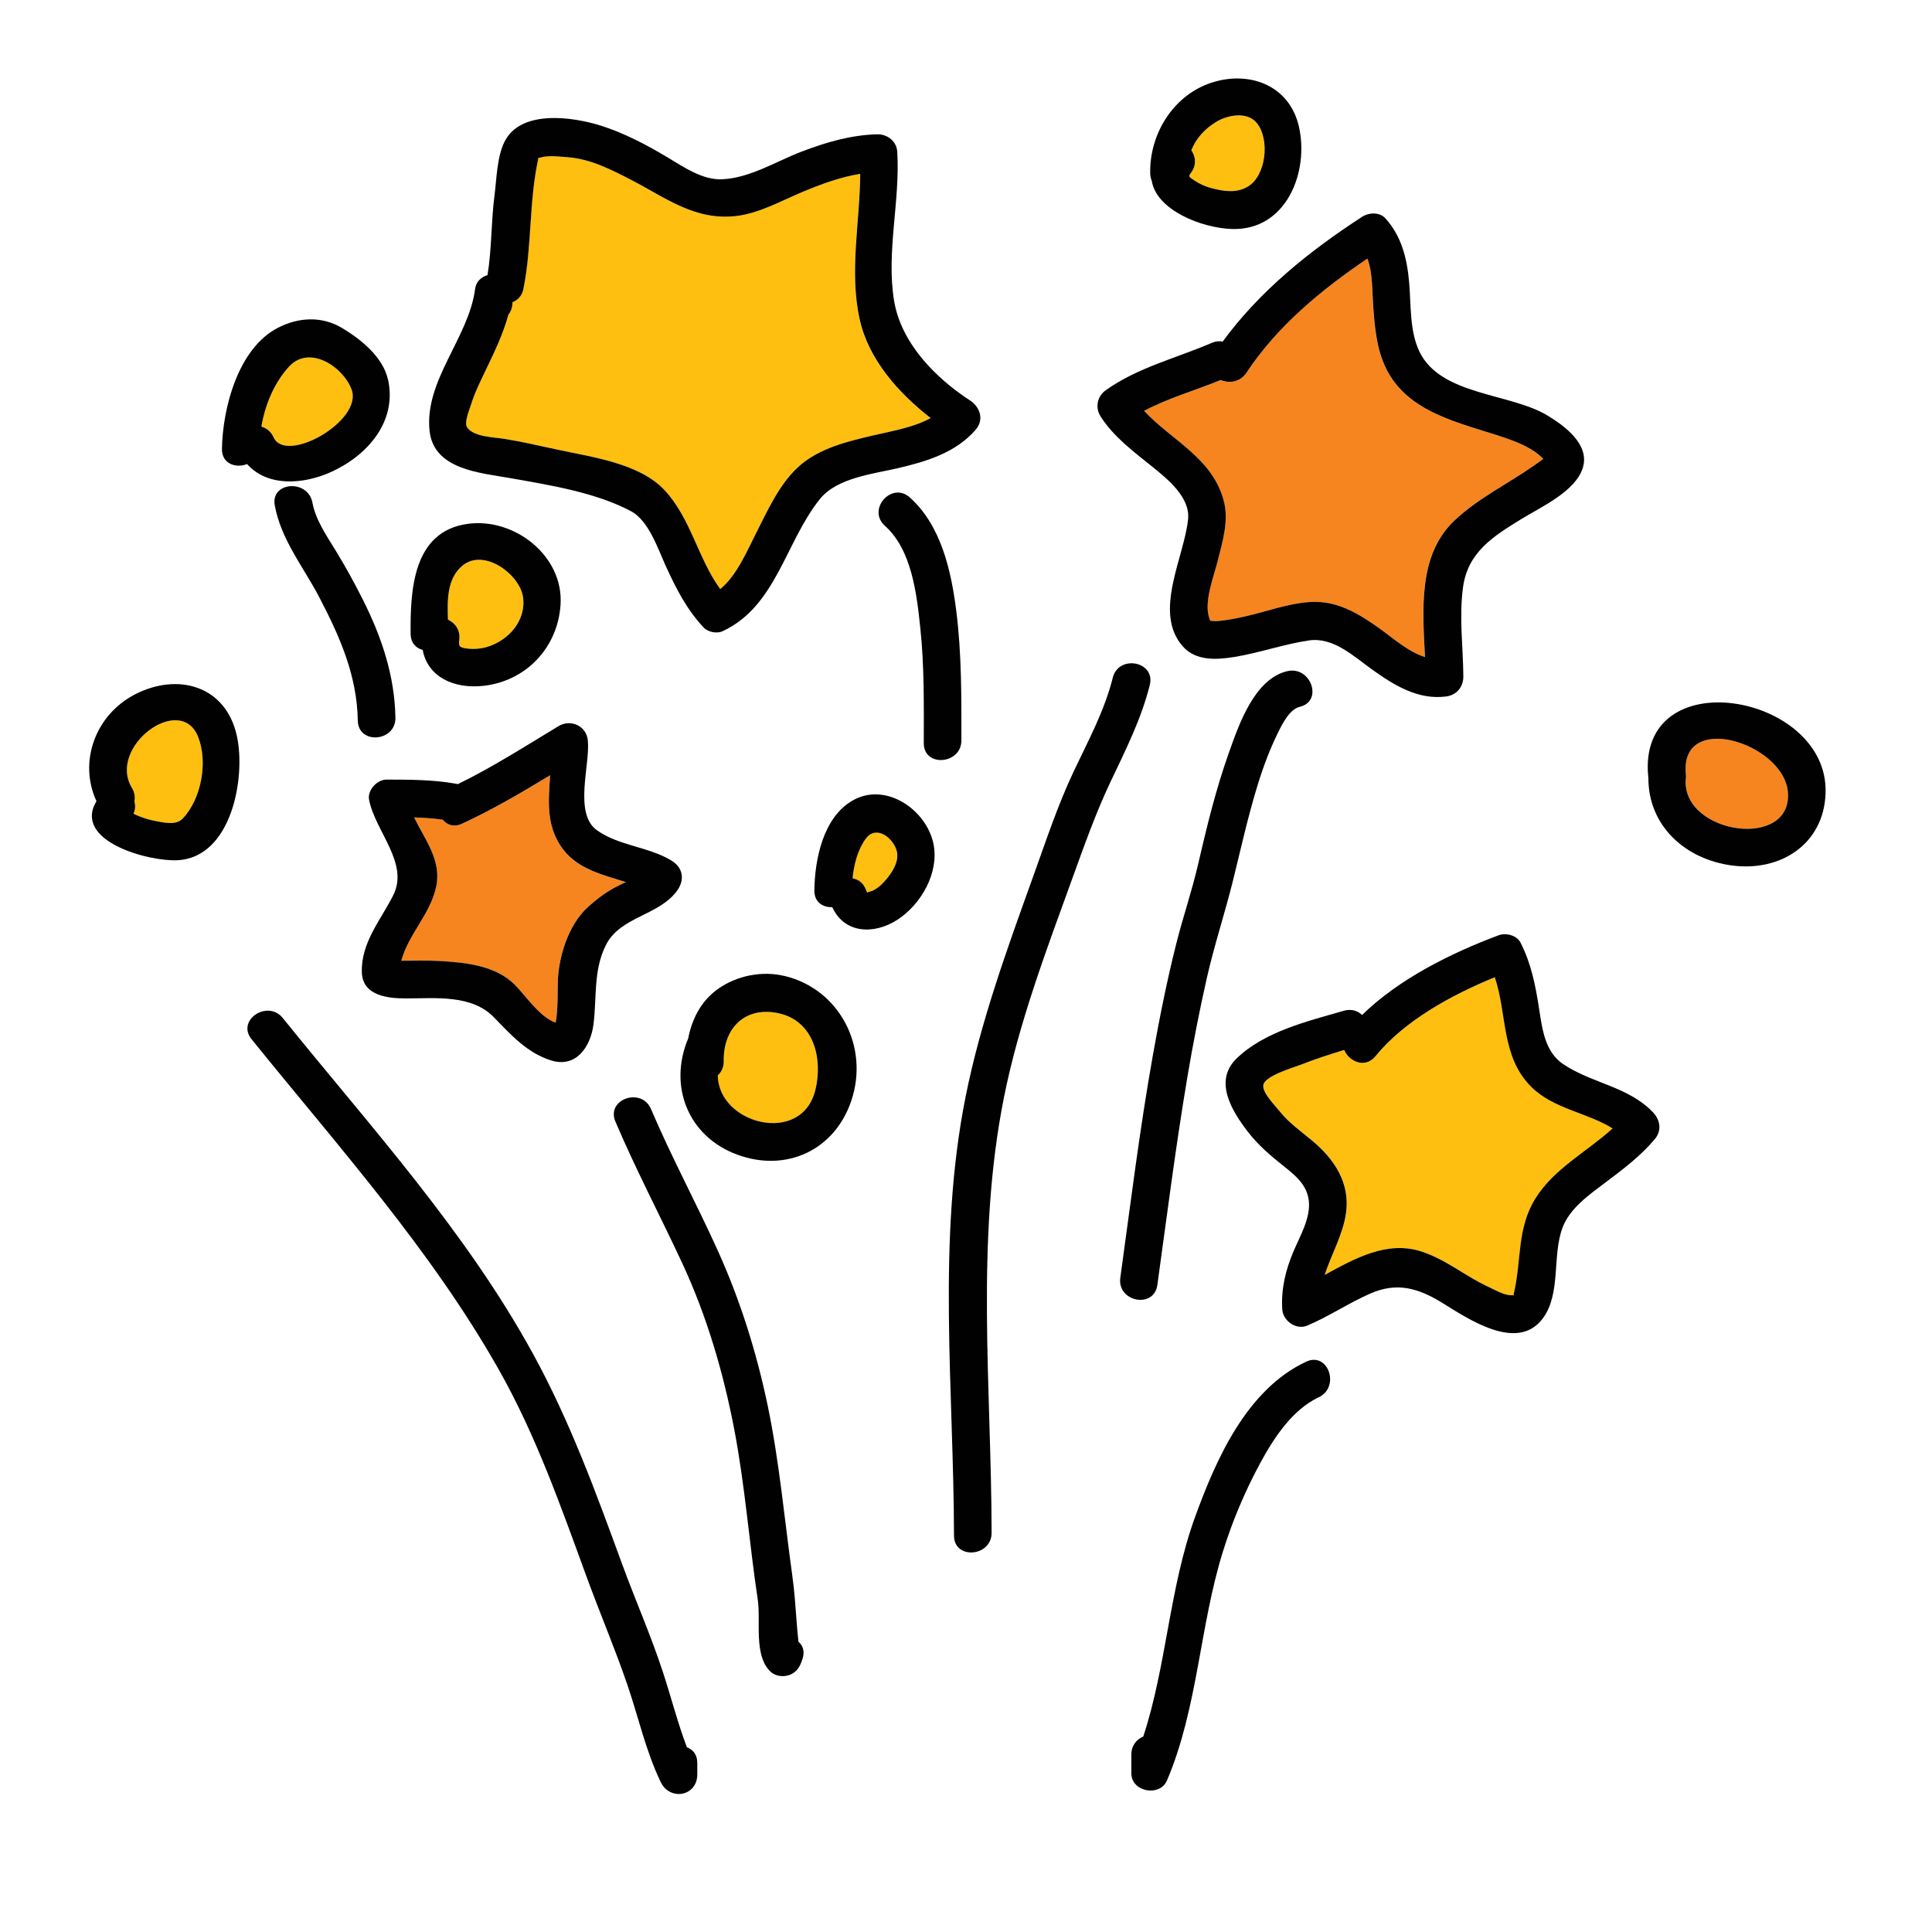
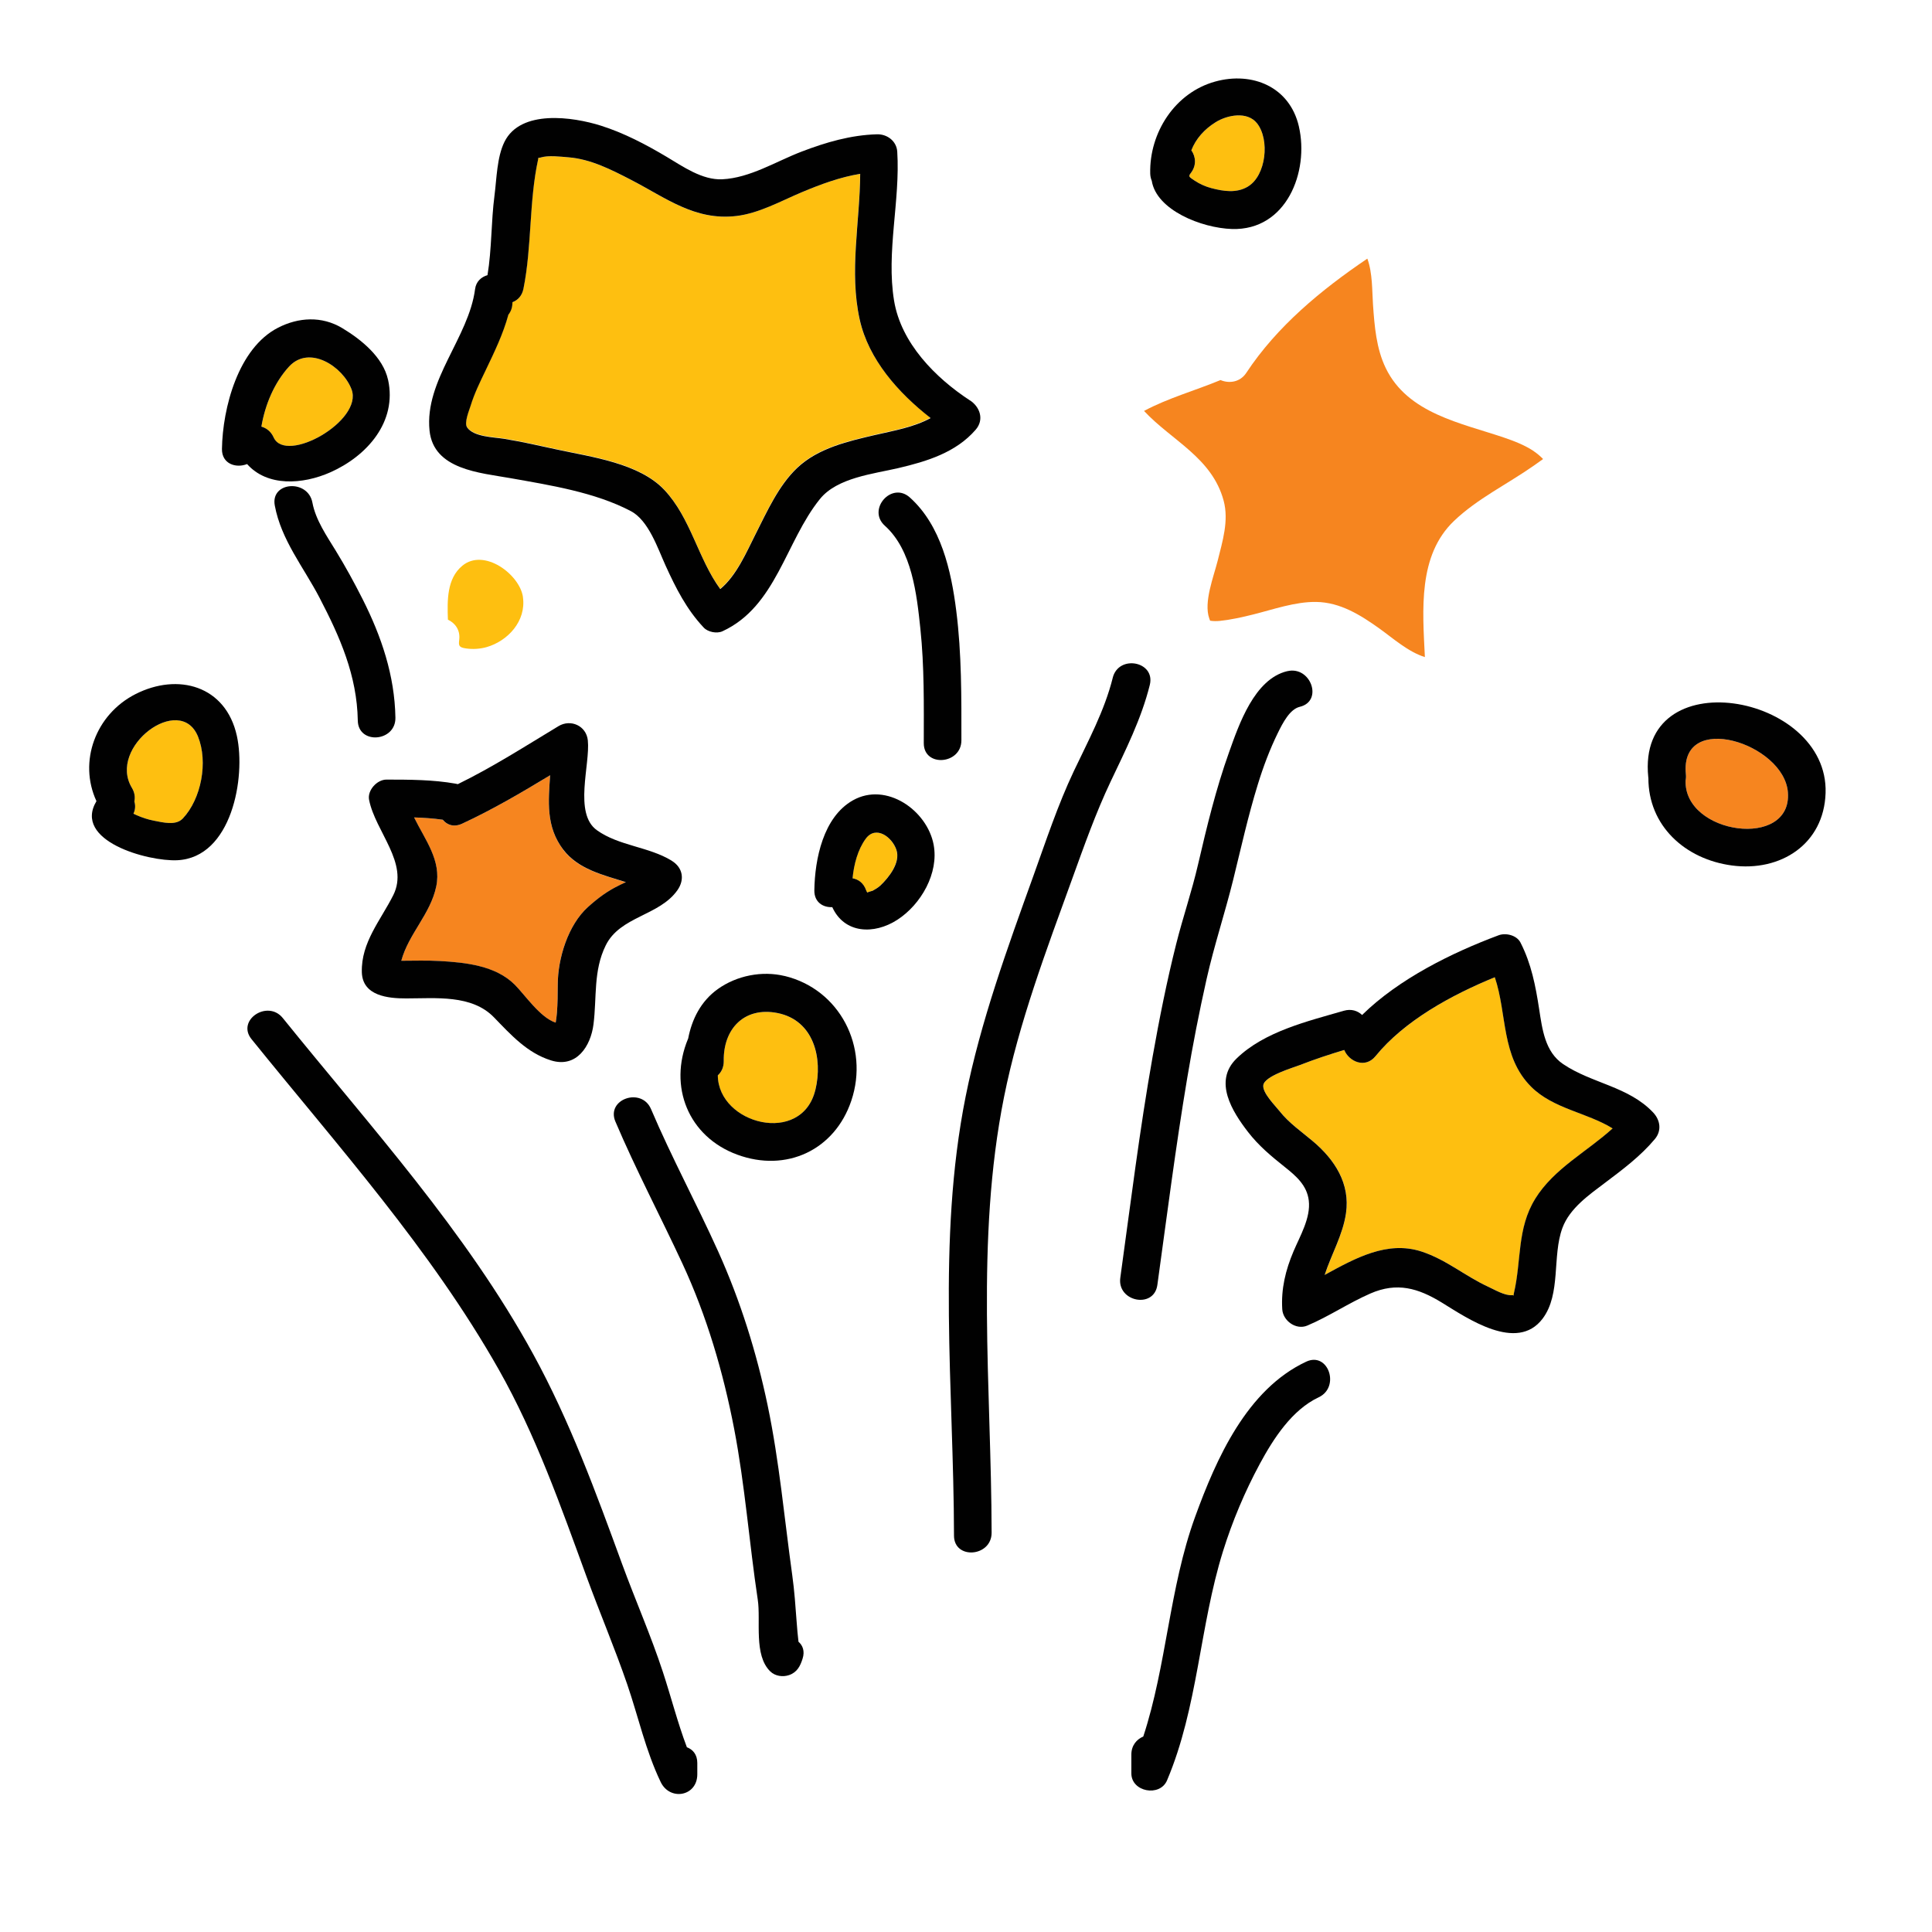
<svg xmlns="http://www.w3.org/2000/svg" id="Layer_1" viewBox="0 0 512 512">
  <path d="M52.47,195.19c-4.72-11.64-24.04,2.77-17.52,13.59,.75,1.25,.9,2.5,.66,3.62,.31,1.02,.28,2.14-.24,3.24,.22,.11,.47,.23,.81,.38,1.48,.65,2.97,1.15,4.56,1.46,2.53,.49,5.87,1.36,7.68-.55,4.94-5.22,6.77-15.03,4.05-21.75Z" fill="#febf10" />
  <path d="M138.59,158.22c-.86-5.99-10.3-13.06-16.06-8.3-4.13,3.41-4.01,9.17-3.83,14.3,1.87,.86,3.32,2.72,3,5.32-.19,1.54-.11,2.03,1.78,2.3,1.78,.26,3.72,.15,5.45-.34,5.62-1.6,10.57-6.9,9.65-13.27Z" fill="#febf10" />
  <path d="M93.17,103.2c-2.29-6.11-11.22-11.88-16.57-6.05-3.88,4.23-6.35,10.07-7.33,15.91,1.33,.38,2.54,1.29,3.25,2.86,3.22,7.18,23.77-4.4,20.65-12.72Z" fill="#febf10" />
  <path d="M237.54,225.22c-1.15-3.43-5.44-6.58-8.12-2.96-2.11,2.86-3.15,6.82-3.5,10.5,1.53,.26,2.92,1.25,3.59,3.16,.1,.29,.25,.51,.33,.64,.04,0,.08-.02,.14-.03-.74,.12,1.36-.53,1.19-.43,.69-.41,1.5-.84,2.08-1.39,2.31-2.2,5.41-6.1,4.28-9.49Z" fill="#febf10" />
  <path d="M206.06,268.48c-8.74-1.75-14.42,4.09-14.27,12.71,.03,1.65-.61,2.92-1.57,3.8,.11,12.97,22.25,18.67,25.84,3.88,2.03-8.36-.37-18.46-10.01-20.39Z" fill="#febf10" />
  <path d="M333.12,32.67c-2.57-3.25-7.88-2.19-10.94-.3-3,1.86-5.27,4.39-6.46,7.46,1.16,1.68,1.44,3.99-.16,6.05-.71,.91-.45,.97,1.03,1.99,1.28,.87,2.91,1.59,4.41,1.98,3.23,.85,6.71,1.42,9.77-.44,4.75-2.9,5.79-12.38,2.35-16.73Z" fill="#febf10" />
-   <path d="M227.81,84.69c-2.81-12.7,.05-25.72,.13-38.61-5.36,.88-10.47,2.77-15.54,4.9-5.53,2.32-11.3,5.57-17.33,6.28-10.97,1.28-18.68-4.85-27.88-9.6-5.15-2.66-10.71-5.51-16.58-5.96-2.15-.17-5.25-.59-7.38,.06-.3,.09-.47,.1-.58,.07,0,.09-.01,.2-.05,.36-2.47,11.31-1.63,23.03-3.9,34.34-.38,1.9-1.53,3.05-2.92,3.57v.1c0,1.3-.42,2.37-1.07,3.2-1.38,5.09-3.7,9.88-5.99,14.67-1.47,3.08-3.02,6.2-4.02,9.47-.36,1.18-1.79,4.5-.92,5.75,1.76,2.53,7.06,2.56,9.79,3.01,4.75,.77,9.44,1.85,14.14,2.87,9.01,1.95,21.64,3.59,28.3,10.65,7.05,7.47,8.92,18.2,14.84,26.3,4.36-3.58,7-9.89,9.37-14.56,3.04-5.98,6.07-12.84,11.02-17.54,5.6-5.31,13.6-7.09,20.89-8.79,4.67-1.09,10.08-2.01,14.44-4.43-8.58-6.69-16.45-15.55-18.79-26.11Z" fill="#febf10" />
+   <path d="M227.81,84.69c-2.81-12.7,.05-25.72,.13-38.61-5.36,.88-10.47,2.77-15.54,4.9-5.53,2.32-11.3,5.57-17.33,6.28-10.97,1.28-18.68-4.85-27.88-9.6-5.15-2.66-10.71-5.51-16.58-5.96-2.15-.17-5.25-.59-7.38,.06-.3,.09-.47,.1-.58,.07,0,.09-.01,.2-.05,.36-2.47,11.31-1.63,23.03-3.9,34.34-.38,1.9-1.53,3.05-2.92,3.57c0,1.3-.42,2.37-1.07,3.2-1.38,5.09-3.7,9.88-5.99,14.67-1.47,3.08-3.02,6.2-4.02,9.47-.36,1.18-1.79,4.5-.92,5.75,1.76,2.53,7.06,2.56,9.79,3.01,4.75,.77,9.44,1.85,14.14,2.87,9.01,1.95,21.64,3.59,28.3,10.65,7.05,7.47,8.92,18.2,14.84,26.3,4.36-3.58,7-9.89,9.37-14.56,3.04-5.98,6.07-12.84,11.02-17.54,5.6-5.31,13.6-7.09,20.89-8.79,4.67-1.09,10.08-2.01,14.44-4.43-8.58-6.69-16.45-15.55-18.79-26.11Z" fill="#febf10" />
  <path d="M406.54,119.61c-2.39-1.61-5.21-2.71-7.92-3.63-11.43-3.89-25.57-6.39-31.39-18.45-2.51-5.19-2.97-11.11-3.37-16.79-.25-3.55-.1-8.42-1.5-12.2-12.21,8.26-23.93,17.92-32.08,30.27-1.67,2.54-4.61,2.86-6.83,1.91-6.75,2.8-13.85,4.75-20.27,8.18,7.31,7.85,18.03,12.37,21.1,23.79,1.42,5.29-.3,10.76-1.58,15.9-1.04,4.17-3.77,11-2.23,15.3,.11,.3,.18,.49,.22,.6,.88,.14,1.7,.14,2.61,.05,2.99-.32,5.9-.97,8.81-1.7,5.33-1.33,11.16-3.41,16.71-3.32,6.37,.1,11.72,3.46,16.76,7.06,3.59,2.57,7.59,6.18,12.03,7.55-.61-12.55-1.87-26.93,7.72-36.08,6.19-5.91,14.13-9.74,21.1-14.62,.82-.57,1.64-1.15,2.45-1.74,.02-.02,.03-.03,.05-.05-.73-.75-1.55-1.44-2.4-2.02Z" fill="#f6851f" />
  <path d="M149.25,225.16c-4.63-6.08-3.92-12.84-3.47-19.7-7.6,4.6-15.24,9.09-23.33,12.84-2.18,1.01-3.99,.33-5.12-1.05-2.53-.36-5.06-.54-7.6-.61,2.86,5.88,7.31,11.38,5.87,18.28-1.53,7.35-7.34,12.58-9.26,19.7,3.41,0,6.83-.12,10.24,.07,6.74,.38,14.75,1.2,19.81,6.26,2.79,2.79,6.78,8.77,10.86,10.07,.14-.85,.26-1.71,.33-2.57,.19-2.49,.22-4.99,.22-7.48,0-6.95,2.73-15.85,8.02-20.6,2.63-2.36,5.12-4.23,8.31-5.76,.57-.27,1.14-.54,1.7-.8-6.13-1.95-12.63-3.42-16.6-8.63Z" fill="#f6851f" />
  <path d="M473.81,209.96c-1.01-12.99-28.76-21.75-27.03-4.77,.06,.6,.03,1.15-.08,1.65-.5,14.31,28.29,18.37,27.11,3.12Z" fill="#f6851f" />
  <path d="M405.81,288.02c-8.03-7.99-6.34-19.22-9.65-29.04-11.48,4.69-23.97,11.52-31.6,20.9-2.74,3.36-7.02,1.48-8.3-1.63-3.95,1.19-7.87,2.46-11.7,3.98-1.73,.68-9.41,2.89-9.75,5.35-.28,2.05,3.13,5.41,4.26,6.83,2.53,3.2,5.81,5.44,8.9,8.05,5.76,4.87,9.91,11.19,8.75,19.08-.84,5.71-3.88,10.89-5.65,16.33,8.06-4.42,16.58-9.18,25.7-6.19,6.56,2.15,11.53,6.52,17.7,9.35,1.69,.78,4.33,2.36,6.28,2.21,.26-.02,.36,.06,.39,.12-.01-.07-.01-.26,.09-.71,2.01-8.54,.78-17.09,5.63-24.94,4.98-8.04,13.67-12.44,20.53-18.67-6.82-4.21-15.7-5.17-21.57-11.02Z" fill="#febf10" />
  <path d="M294.89,179.62c-2.17,8.71-6.49,16.66-10.31,24.73-4.25,8.97-7.38,18.49-10.74,27.82-6.85,19.04-13.97,38.58-17.94,58.45-7.65,38.24-3.15,77.69-3.08,116.34,.01,6.45,9.98,5.65,9.97-.77-.07-38.49-4.33-77.4,3.29-115.47,3.93-19.64,11.25-39.02,18.06-57.81,3.15-8.69,6.21-17.38,10.17-25.74,3.97-8.37,8.15-16.61,10.4-25.65,1.56-6.26-8.26-8.14-9.82-1.91Z" fill="#010101" />
-   <path d="M410.02,110.07c-9.84-5.93-28.23-5.24-33.84-16.86-2.66-5.5-2.22-12.44-2.74-18.38-.56-6.33-1.99-12.22-6.33-17.01-1.51-1.66-4.37-1.51-6.1-.39-13.97,9.06-27.13,19.64-37,33.1-.85-.19-1.81-.12-2.85,.33-9.48,4.08-19.63,6.5-28.14,12.57-2.26,1.61-2.85,4.6-1.35,6.94,3.54,5.52,8.83,9.37,13.86,13.44,3.93,3.18,9.88,8,9.33,13.72-.98,10.11-9.4,24.76-1.38,33.8,3.46,3.91,9.04,3.53,13.72,2.76,6.62-1.09,12.99-3.37,19.63-4.36,6.44-.97,11.79,4.1,16.68,7.62,5.81,4.18,12.22,8.19,19.69,7.23,2.84-.36,4.63-2.54,4.6-5.37-.07-7.83-1.15-15.74-.09-23.54,1.26-9.33,7.99-13.53,15.45-18.11,5.14-3.16,14.42-7.33,16.32-13.64,1.86-6.19-4.91-11.11-9.44-13.84Zm-1.12,11.61c-.81,.59-1.63,1.17-2.45,1.74-6.97,4.88-14.9,8.7-21.1,14.62-9.59,9.16-8.33,23.53-7.72,36.08-4.43-1.37-8.44-4.98-12.03-7.55-5.04-3.6-10.39-6.96-16.76-7.06-5.55-.09-11.38,1.99-16.71,3.32-2.91,.73-5.82,1.38-8.81,1.7-.91,.1-1.73,.1-2.61-.05-.04-.11-.11-.3-.22-.6-1.54-4.3,1.19-11.13,2.23-15.3,1.28-5.14,3-10.61,1.58-15.9-3.07-11.42-13.8-15.94-21.1-23.79,6.42-3.43,13.53-5.39,20.27-8.18,2.22,.94,5.15,.62,6.83-1.91,8.15-12.35,19.87-22.01,32.08-30.27,1.4,3.78,1.25,8.66,1.5,12.2,.4,5.67,.86,11.59,3.37,16.79,5.83,12.06,19.96,14.56,31.39,18.45,2.71,.92,5.53,2.03,7.92,3.63,.86,.58,1.67,1.27,2.4,2.02-.02,.02-.03,.03-.05,.05Z" fill="#010101" />
  <path d="M257.02,106.1c-9.17-6-18.23-15.19-20.08-26.41-2.13-12.92,1.66-26.45,.84-39.5-.18-2.82-2.68-4.67-5.37-4.6-6.94,.19-13.53,2.12-19.98,4.59-6.79,2.6-13.66,6.98-21.03,7.33-5.28,.25-10.39-3.36-14.7-5.93-5.49-3.27-11.35-6.35-17.46-8.28-7.45-2.35-21.27-4.36-25.55,4.29-2.01,4.05-2.07,9.81-2.64,14.19-.92,7.04-.7,14.14-1.86,21.14-1.65,.47-3.03,1.68-3.29,3.7-1.69,12.88-13.42,24.14-12.07,37.47,1.05,10.41,13.48,11.2,21.41,12.62,10.51,1.87,22.45,3.73,31.96,8.75,4.7,2.48,7.12,9.89,9.19,14.43,2.72,5.98,5.58,11.63,10.12,16.44,1.11,1.18,3.48,1.64,4.95,.96,14.26-6.58,16.72-23.78,25.84-35.06,4.58-5.66,14.14-6.63,20.79-8.19,7.54-1.77,15.24-4.11,20.48-10.17,2.3-2.66,1.14-6.03-1.53-7.78Zm-24.87,9.12c-7.29,1.7-15.29,3.48-20.89,8.79-4.95,4.69-7.98,11.56-11.02,17.54-2.37,4.67-5.01,10.98-9.37,14.56-5.92-8.1-7.8-18.83-14.84-26.3-6.66-7.06-19.29-8.7-28.3-10.65-4.7-1.02-9.39-2.09-14.14-2.87-2.73-.44-8.03-.48-9.79-3.01-.87-1.25,.56-4.57,.92-5.75,1-3.28,2.54-6.39,4.02-9.47,2.29-4.79,4.61-9.57,5.99-14.67,.66-.83,1.07-1.89,1.07-3.2v-.1c1.39-.52,2.54-1.67,2.92-3.57,2.27-11.31,1.43-23.03,3.9-34.34,.03-.16,.05-.28,.05-.36,.11,.02,.28,.02,.58-.07,2.12-.65,5.23-.23,7.38-.06,5.87,.45,11.43,3.3,16.58,5.96,9.2,4.75,16.91,10.87,27.88,9.6,6.04-.7,11.8-3.95,17.33-6.28,5.07-2.13,10.18-4.02,15.54-4.9-.08,12.89-2.95,25.91-.13,38.61,2.34,10.56,10.2,19.42,18.79,26.11-4.36,2.42-9.77,3.34-14.44,4.43Z" fill="#010101" />
  <path d="M178.02,228.1c-6.1-3.74-14-3.91-19.83-8.08-6.24-4.46-1.74-17.4-2.41-23.82-.4-3.86-4.54-5.72-7.78-3.76-8.79,5.3-17.44,10.86-26.67,15.37-.18-.05-.38-.1-.58-.13-6.05-1.07-12.21-1.07-18.34-1.08-2.5,0-5.1,2.84-4.6,5.37,1.66,8.4,10.66,16.79,6.41,25.26-3.33,6.64-8.54,12.51-8.33,20.41,.17,6.33,7.03,6.96,11.77,6.95,7.81,0,17.35-1.07,23.25,5.02,4.49,4.63,8.77,9.41,15.09,11.4,6.82,2.15,10.56-3.83,11.28-9.54,.91-7.17-.08-14.19,3.24-20.92,3.82-7.77,14.22-7.81,19.02-14.66,1.96-2.8,1.43-5.97-1.53-7.78Zm-13.88,6.5c-3.2,1.53-5.69,3.41-8.31,5.76-5.29,4.75-8.01,13.65-8.02,20.6,0,2.5-.03,4.99-.22,7.48-.07,.87-.19,1.72-.33,2.57-4.08-1.3-8.08-7.28-10.86-10.07-5.06-5.06-13.07-5.88-19.81-6.26-3.41-.19-6.83-.08-10.24-.07,1.92-7.12,7.73-12.35,9.26-19.7,1.44-6.9-3.01-12.4-5.87-18.28,2.54,.08,5.08,.25,7.6,.61,1.12,1.38,2.94,2.06,5.12,1.05,8.09-3.75,15.73-8.24,23.33-12.84-.45,6.87-1.16,13.62,3.47,19.7,3.97,5.21,10.46,6.69,16.6,8.63-.56,.27-1.13,.53-1.7,.8Z" fill="#010101" />
  <path d="M344.22,33.52c-2.42-10.52-12.35-14.62-22.17-11.91-10.72,2.95-17.48,13.6-17.23,24.36,.02,.74,.17,1.38,.41,1.94,1.23,7.77,13.2,12.53,21.27,12.78,14.43,.43,20.48-15.16,17.72-27.16Zm-13.45,15.89c-3.06,1.86-6.54,1.29-9.77,.44-1.5-.39-3.12-1.11-4.41-1.98-1.49-1.01-1.74-1.07-1.03-1.99,1.6-2.06,1.32-4.37,.16-6.05,1.19-3.07,3.46-5.6,6.46-7.46,3.06-1.9,8.37-2.95,10.94,.3,3.44,4.35,2.4,13.83-2.35,16.73Z" fill="#010101" />
  <path d="M102.84,100.67c-1.32-6.06-7.17-10.73-12.16-13.73-5.41-3.24-11.56-2.87-16.98-.1-10.59,5.41-14.7,21.29-14.88,32.12-.06,3.99,3.73,5.19,6.66,4.02,5.34,6.01,14.66,5.47,22.08,2.18,9.7-4.31,17.71-13.36,15.29-24.49Zm-30.32,15.25c-.71-1.58-1.92-2.49-3.25-2.86,.98-5.84,3.45-11.68,7.33-15.91,5.35-5.83,14.27-.06,16.57,6.05,3.12,8.33-17.43,19.9-20.65,12.72Z" fill="#010101" />
-   <path d="M123.9,138.83c-14.55,2.02-15.18,17.74-15.08,29.13,.02,2.42,1.44,3.82,3.2,4.28,1.33,7.16,8.29,10.43,16.23,9.5,11.18-1.31,19.54-10.08,20.3-21.46,.87-12.96-12.24-23.17-24.64-21.45Zm5.04,32.66c-1.73,.49-3.67,.6-5.45,.34-1.89-.27-1.97-.76-1.78-2.3,.32-2.59-1.13-4.46-3-5.32-.18-5.13-.29-10.88,3.83-14.3,5.75-4.76,15.19,2.32,16.06,8.3,.92,6.37-4.03,11.67-9.65,13.27Z" fill="#010101" />
  <path d="M62.78,195.05c-2.92-13.36-15.62-16.84-26.9-11.09-10.57,5.39-15.16,17.89-10.32,28.35-6.32,10.57,13.7,16.03,21.42,15.66,14.45-.69,18.19-21.98,15.8-32.92Zm-14.36,21.88c-1.81,1.91-5.15,1.04-7.68,.55-1.59-.31-3.08-.81-4.56-1.46-.34-.15-.6-.27-.81-.38,.52-1.1,.55-2.22,.24-3.24,.24-1.13,.09-2.38-.66-3.62-6.52-10.83,12.8-25.23,17.52-13.59,2.72,6.72,.89,16.52-4.05,21.75Z" fill="#010101" />
  <path d="M436.81,205.96c0,.07,.02,.14,.03,.21-.04,12.63,9.69,21.53,22.13,23.19,12.92,1.73,24.39-5.66,24.83-19.2,.87-26.51-50.17-35.39-46.99-4.2Zm9.89,.88c.11-.5,.14-1.05,.08-1.65-1.73-16.99,26.02-8.22,27.03,4.77,1.19,15.25-27.61,11.19-27.11-3.12Z" fill="#010101" />
  <path d="M438.1,294.82c-6.54-6.92-16.25-7.69-23.85-12.82-4.8-3.23-5.53-9.21-6.35-14.52-.96-6.24-2.07-12.04-4.96-17.7-.99-1.94-3.89-2.64-5.8-1.92-12.33,4.6-26.38,11.51-36.17,21.12-1.17-1.11-2.86-1.69-4.83-1.12-9.6,2.78-21.09,5.5-28.45,12.67-6.21,6.05-1.09,14.1,3.06,19.47,2.8,3.62,6.08,6.36,9.64,9.19,3.05,2.43,5.96,4.89,6.45,8.96,.55,4.59-2.33,9.41-4.05,13.48-2.1,4.95-3.31,9.94-2.98,15.33,.19,3.08,3.67,5.59,6.64,4.33,5.78-2.44,10.98-6,16.72-8.5,7.04-3.07,12.64-1.44,18.93,2.41,6.73,4.13,19.88,13.26,26.69,4.28,4.96-6.55,2.5-16.58,5.27-24.07,1.94-5.23,7.09-8.78,11.35-12,4.67-3.52,9.37-7.03,13.14-11.54,1.87-2.24,1.45-5.04-.46-7.06Zm-31.26,22.89c-4.86,7.85-3.62,16.39-5.63,24.94-.1,.44-.1,.63-.09,.71-.03-.06-.12-.14-.39-.12-1.95,.15-4.59-1.43-6.28-2.21-6.17-2.83-11.13-7.2-17.7-9.35-9.12-2.99-17.64,1.78-25.7,6.19,1.77-5.44,4.82-10.62,5.65-16.33,1.15-7.89-2.99-14.22-8.75-19.08-3.09-2.61-6.37-4.84-8.9-8.05-1.12-1.42-4.54-4.79-4.26-6.83,.34-2.46,8.02-4.67,9.75-5.35,3.84-1.51,7.76-2.79,11.7-3.98,1.28,3.11,5.57,5,8.3,1.63,7.63-9.38,20.12-16.21,31.6-20.9,3.31,9.82,1.62,21.05,9.65,29.04,5.87,5.84,14.75,6.81,21.57,11.02-6.86,6.23-15.55,10.63-20.53,18.67Z" fill="#010101" />
  <path d="M247.42,223.83c-1.73-9.1-12.55-16.71-21.38-11.74-7.88,4.43-10.11,15.6-10.23,23.87-.04,3.15,2.32,4.56,4.75,4.44,3.21,7.03,11.06,7.36,17.25,3.35,6.27-4.06,11.04-12.36,9.61-19.92Zm-14.15,10.88c-.58,.55-1.39,.99-2.08,1.39,.17-.1-1.93,.54-1.19,.43-.06,0-.1,.02-.14,.03-.08-.12-.23-.34-.33-.64-.67-1.92-2.06-2.9-3.59-3.16,.35-3.68,1.39-7.64,3.5-10.5,2.67-3.62,6.97-.47,8.12,2.96,1.13,3.39-1.97,7.29-4.28,9.49Z" fill="#010101" />
  <path d="M182.03,463.04c-2.47-6.54-4.19-13.35-6.37-19.98-3.16-9.63-7.3-19.03-10.79-28.56-6.94-18.98-13.83-37.85-23.56-55.62-17.85-32.61-43.15-60.32-66.37-89.09-4.02-4.98-12.35,.57-8.29,5.59,22.91,28.39,47.49,55.69,65.54,87.59,9.82,17.36,16.42,36.17,23.24,54.84,3.49,9.55,7.49,18.95,10.79,28.56,2.96,8.64,4.89,17.6,8.86,25.87,2.44,5.1,9.71,3.83,9.71-2.04v-3c0-2.23-1.19-3.59-2.75-4.15Z" fill="#010101" />
  <path d="M211.61,435.09c-.21-1.71-.35-3.43-.48-5.15-.32-4.23-.59-8.33-1.18-12.54-2.09-15.01-3.41-30.08-6.51-44.93-2.94-14.08-7.24-27.79-13.15-40.9-5.7-12.63-12.34-24.9-17.76-37.65-2.51-5.9-11.97-2.65-9.44,3.31,5.41,12.73,11.94,25.1,17.77,37.65,6.45,13.9,10.81,28.76,13.7,43.78,2.88,14.98,3.99,30.23,6.26,45.3,.84,5.56-1.14,14.68,3.33,19,1.28,1.24,3.32,1.52,4.95,.96,2.15-.73,2.99-2.41,3.61-4.4,.61-1.95,.03-3.47-1.1-4.44Z" fill="#010101" />
  <path d="M346.15,360.86c-15.72,7.36-23.84,25.73-29.44,41.14-6.84,18.83-7.53,39.3-13.73,58.2-1.76,.74-3.16,2.36-3.16,4.77v5c0,4.92,7.58,6.31,9.46,1.84,8.21-19.41,8.6-40.73,14.82-60.69,2.5-8.01,5.79-15.82,9.77-23.2,3.58-6.63,8.51-14.3,15.59-17.62,5.78-2.71,2.54-12.18-3.31-9.44Z" fill="#010101" />
  <path d="M253.42,161.88c-1.34-10.62-4.01-22.62-12.32-30.06-4.82-4.31-11.4,3.22-6.6,7.51,7.19,6.44,8.45,18.19,9.4,27.2,1.07,10.1,.92,20.28,.91,30.43,0,6.45,9.97,5.65,9.97-.77,.01-11.46,.08-22.92-1.36-34.31Z" fill="#010101" />
  <path d="M96.1,158.79c-2.21-4.38-4.55-8.65-7.11-12.83-2.4-3.93-5.34-8.16-6.2-12.77-1.17-6.26-11.15-5.58-9.97,.77,1.7,9.16,7.63,16.33,11.84,24.41,5.43,10.42,9.95,20.64,10.16,32.59,.11,6.45,10.08,5.66,9.97-.77-.19-11.16-3.7-21.52-8.69-31.4Z" fill="#010101" />
  <path d="M341.15,177.86c-8.74,2.07-12.83,14.19-15.45,21.53-3.47,9.7-5.89,19.73-8.22,29.76-1.63,7.06-4,13.95-5.77,20.98-2.49,9.88-4.48,19.89-6.26,29.92-3.45,19.43-5.85,39.03-8.56,58.58-.88,6.36,8.93,8.3,9.82,1.91,2.53-18.29,4.85-36.61,7.91-54.82,1.47-8.79,3.18-17.54,5.13-26.23,2-8.9,4.88-17.53,7.06-26.36,2.08-8.45,3.95-16.91,6.52-25.23,1.44-4.69,3.17-9.3,5.33-13.7,1.29-2.62,3.15-6.26,5.8-6.89,6.27-1.49,2.92-10.92-3.31-9.44Z" fill="#010101" />
  <path d="M207.97,258.66c-6.01-1.46-12.72-.13-17.74,3.45-4.48,3.2-6.87,7.98-7.86,13.13-.02,.04-.03,.07-.05,.1-5.22,12.57,.07,25.89,13.07,30.66,13.01,4.78,25.82-1.21,30.22-14.31,4.79-14.24-3.08-29.5-17.64-33.04Zm8.1,30.2c-3.59,14.79-25.73,9.09-25.84-3.88,.96-.88,1.59-2.15,1.57-3.8-.15-8.62,5.54-14.46,14.27-12.71,9.63,1.93,12.04,12.03,10.01,20.39Z" fill="#010101" />
</svg>